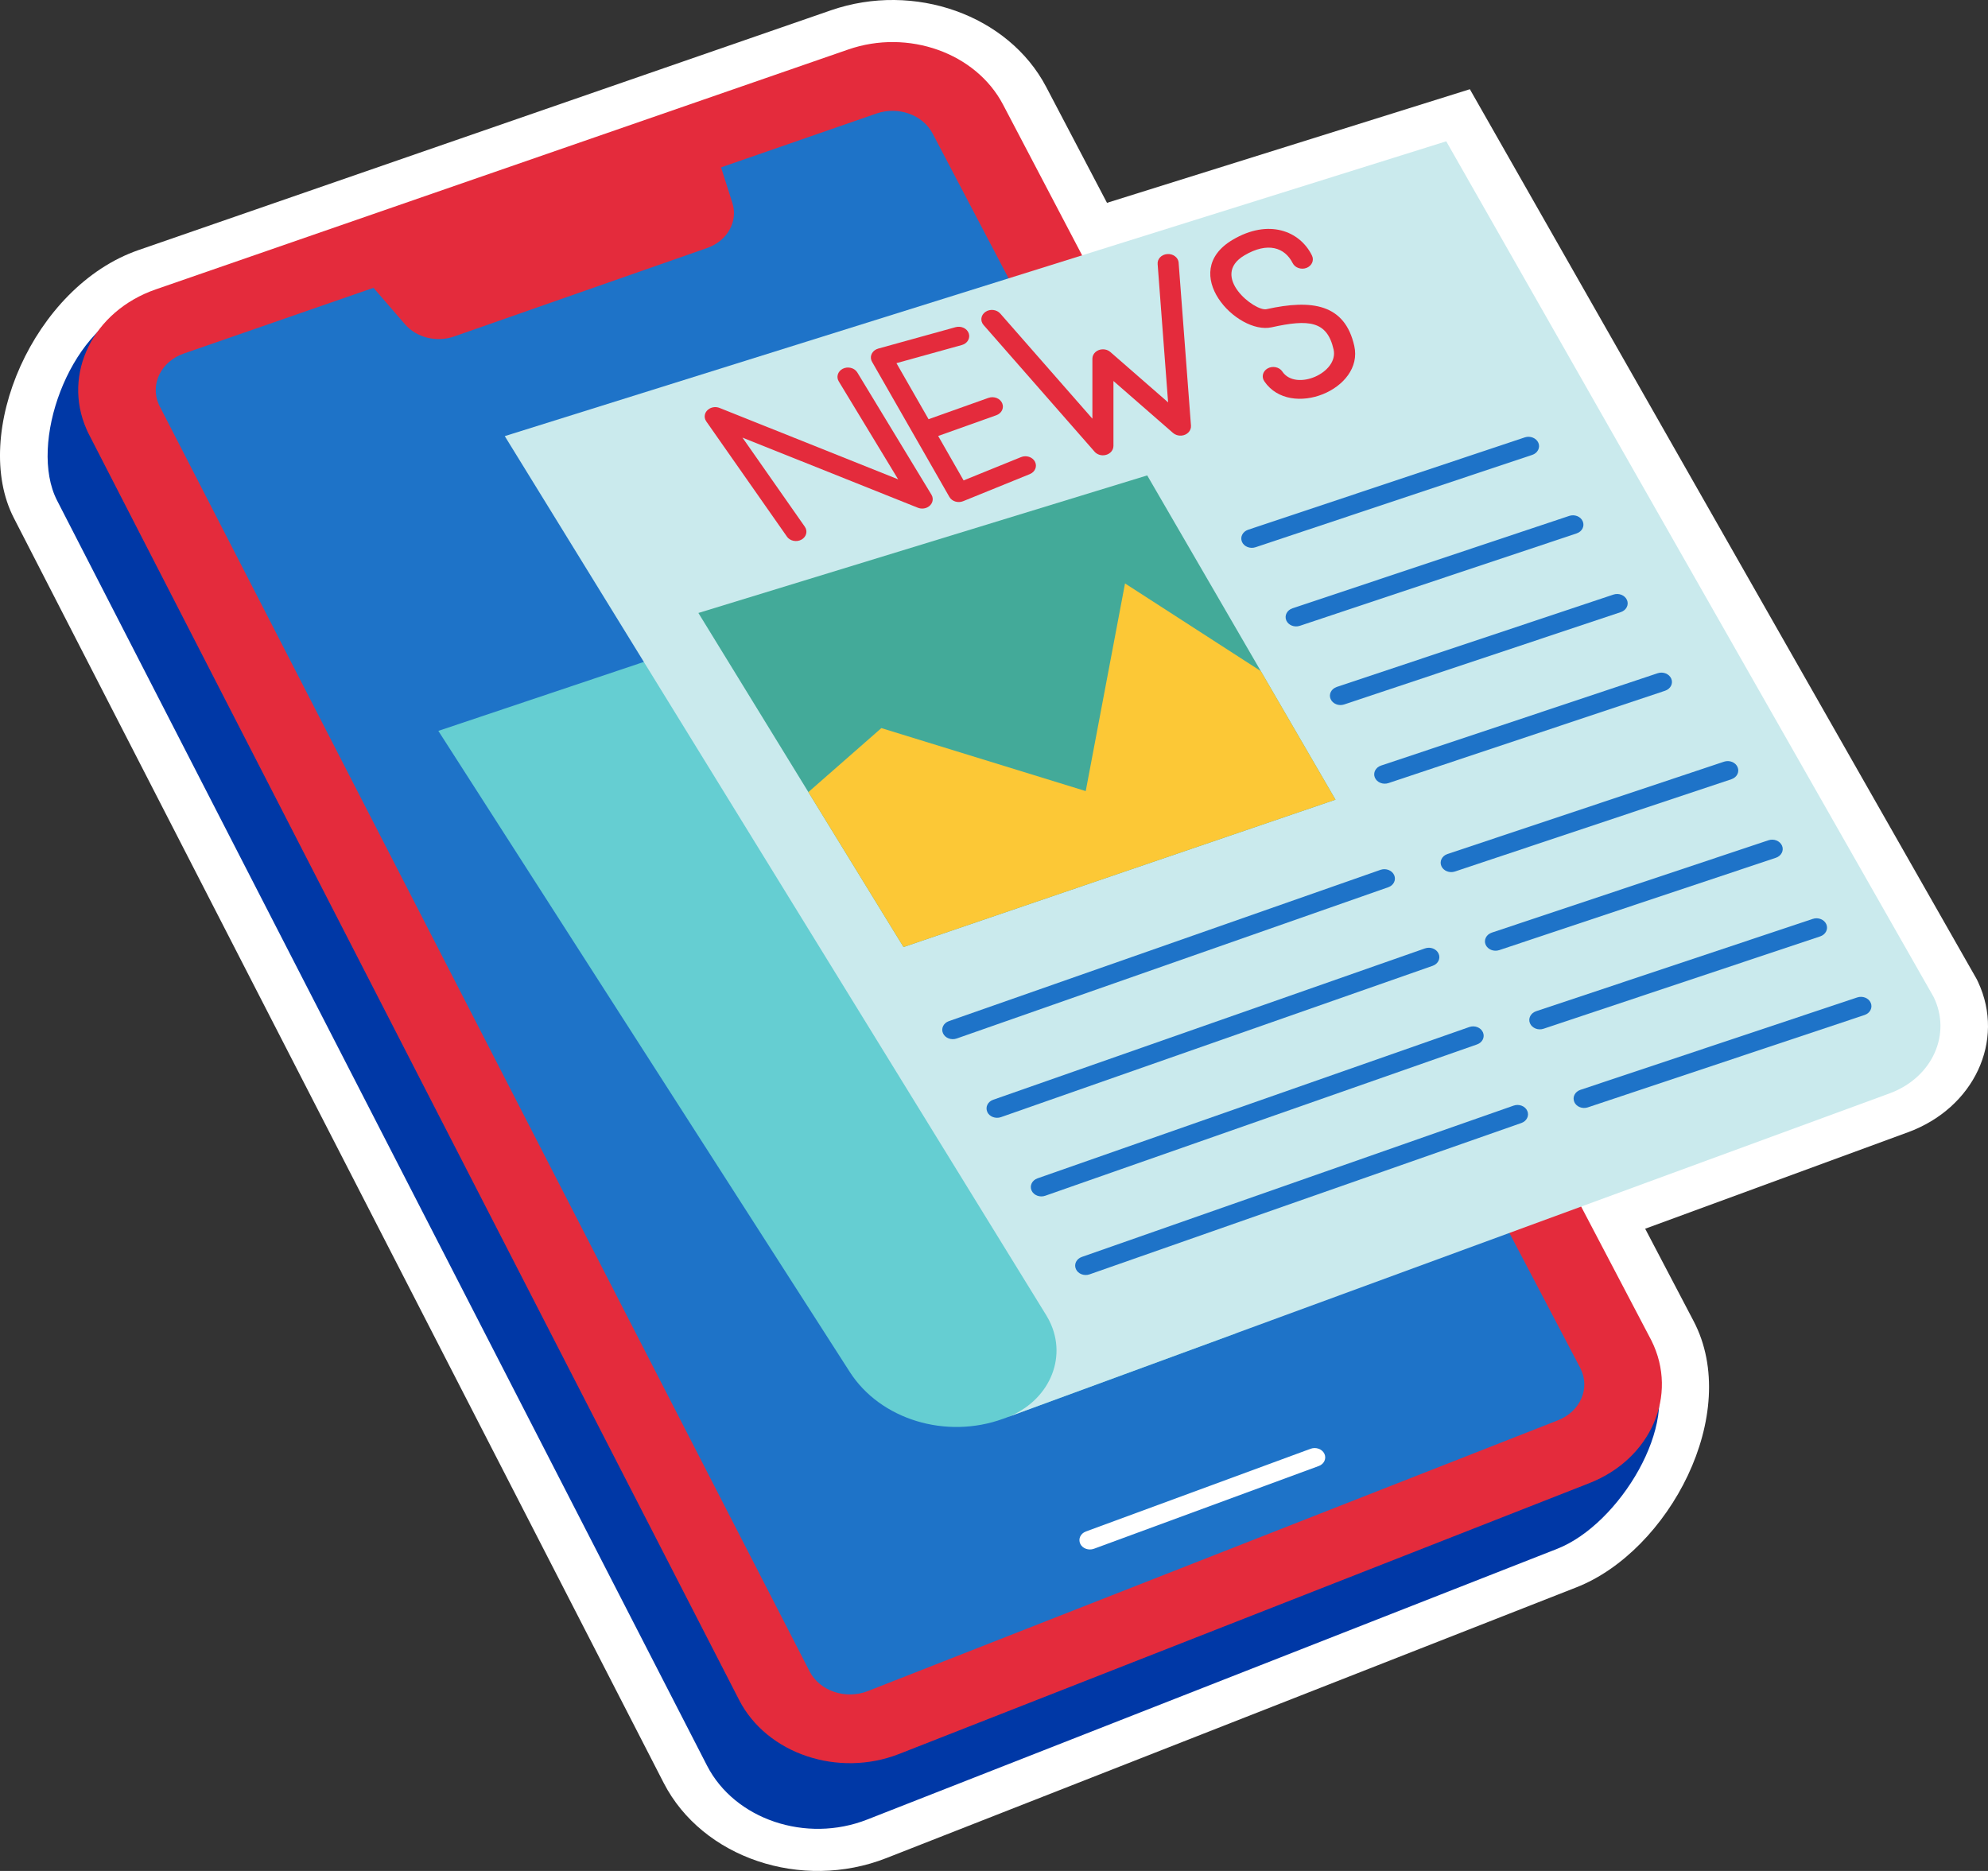
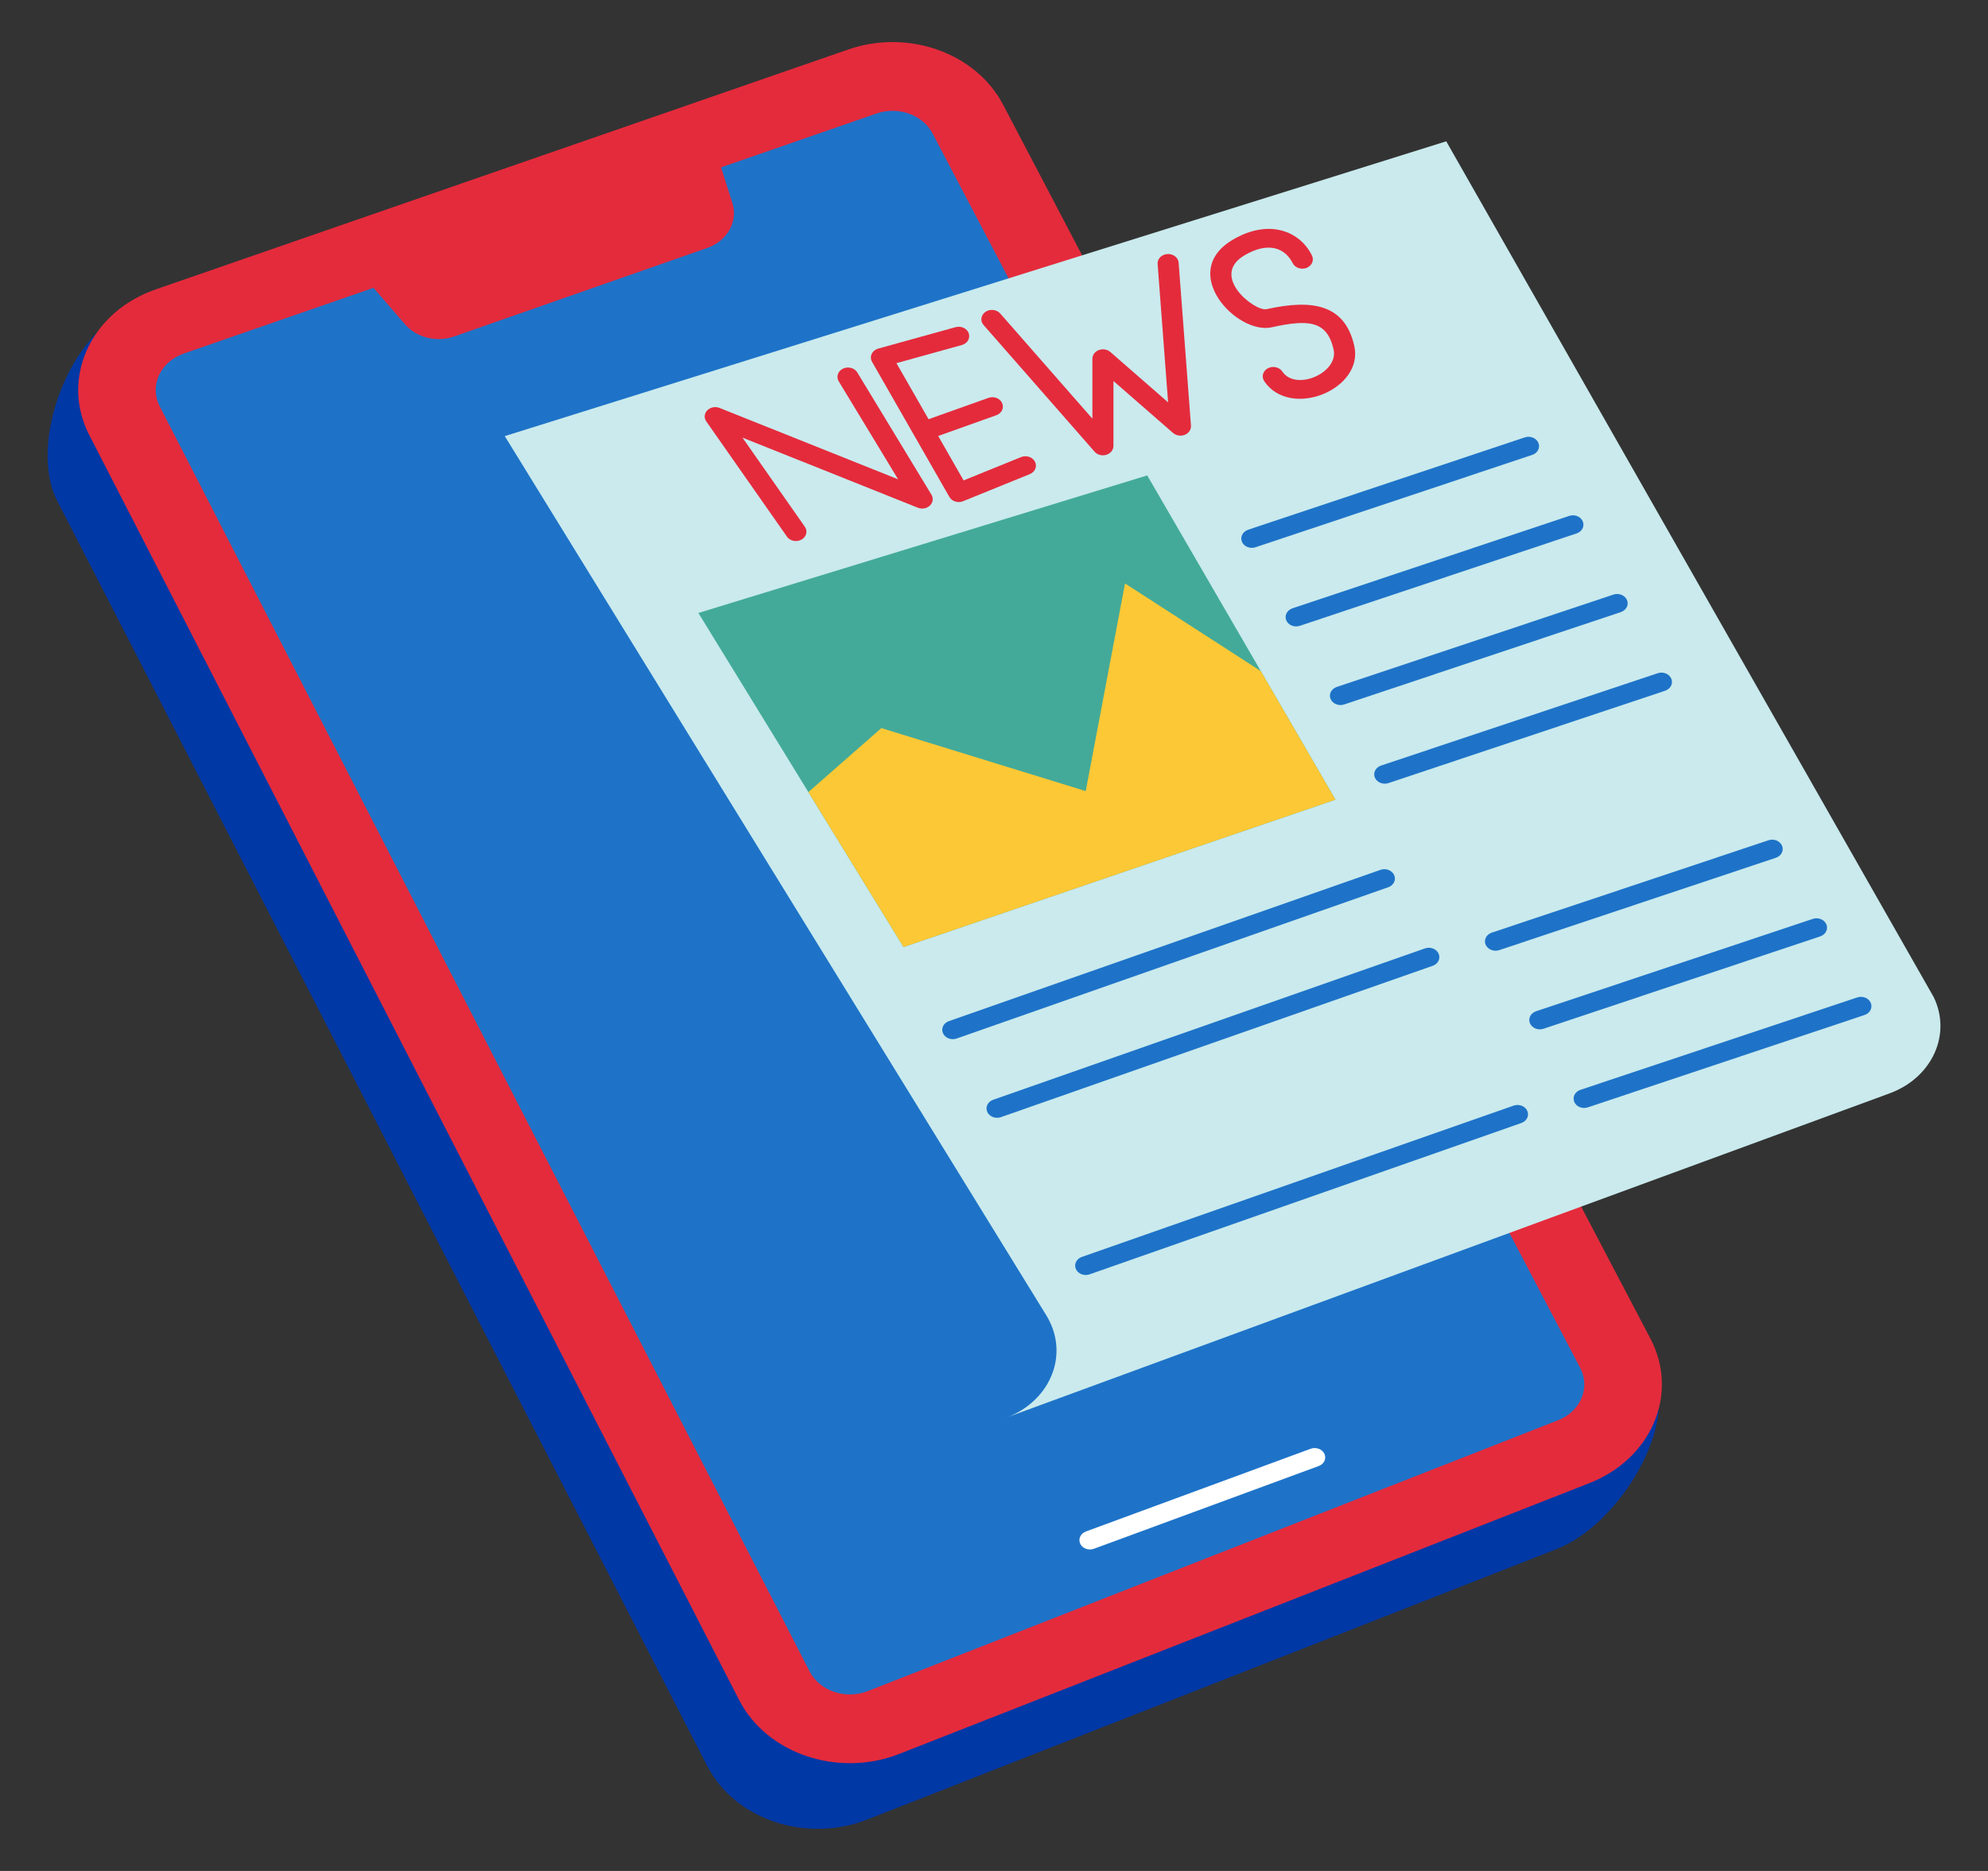
<svg xmlns="http://www.w3.org/2000/svg" width="85" height="80" viewBox="0 0 85 80" fill="none">
  <rect x="0" y="0" width="85" height="80" fill="#333333" stroke="none" />
-   <path d="M84.541 41.915L84.517 41.867L62.846 3.815L47.331 8.673L44.728 3.711C43.112 0.642 39.091 -0.79 35.532 0.439L5.919 10.694C1.412 12.256 -1.254 18.555 0.591 22.147L28.38 76.241C30.028 79.441 34.268 80.872 37.895 79.451L67.402 67.873C71.344 66.326 74.495 60.453 72.41 56.483L70.342 52.539L81.574 48.416C84.402 47.379 85.747 44.505 84.579 41.996C84.566 41.969 84.553 41.944 84.541 41.916V41.915Z" fill="white" />
  <path d="M34.896 4.922L5.739 13.161C2.954 14.126 1.201 18.987 2.44 21.4L30.229 75.494C31.412 77.798 34.465 78.827 37.075 77.803L66.582 66.225C69.248 65.178 71.863 60.848 70.633 58.503L41.511 7.278C40.352 5.066 37.455 4.036 34.896 4.922Z" fill="#0038A6" />
  <path d="M36.27 2.116L6.659 12.374C3.979 13.302 2.655 15.982 3.701 18.358C3.735 18.438 3.773 18.517 3.813 18.593L31.601 72.687C32.784 74.991 35.837 76.02 38.447 74.996L67.954 63.418C70.586 62.386 71.774 59.658 70.611 57.323C70.598 57.296 70.584 57.269 70.569 57.243L42.886 4.471C41.726 2.261 38.83 1.229 36.27 2.116Z" fill="#E42B3C" />
  <path d="M6.829 17.374L34.616 71.468C35.047 72.306 36.158 72.682 37.108 72.308L66.61 60.731C67.564 60.36 67.998 59.373 67.582 58.526C67.575 58.514 67.569 58.499 67.562 58.486L39.878 5.714C39.46 4.908 38.405 4.53 37.474 4.855L30.83 7.156L31.313 8.675C31.566 9.467 31.101 10.3 30.237 10.603L19.417 14.387C18.667 14.649 17.811 14.438 17.32 13.87L15.969 12.307L7.864 15.115C6.89 15.451 6.409 16.424 6.787 17.288C6.8 17.317 6.815 17.347 6.829 17.376V17.374Z" fill="#1E73C8" />
  <path d="M46.187 66.007C46.091 65.802 46.201 65.569 46.43 65.484L56.034 61.949C56.263 61.863 56.528 61.957 56.626 62.16C56.723 62.364 56.617 62.599 56.388 62.685C56.384 62.685 56.382 62.687 56.378 62.688L46.775 66.223C46.544 66.308 46.281 66.212 46.185 66.007H46.187Z" fill="white" />
-   <path d="M42.895 60.664C40.453 61.557 37.641 60.701 36.334 58.664L18.742 31.252L36.265 25.37L52.827 57.018L42.895 60.664Z" fill="#65CED2" />
  <path d="M21.582 18.648L61.836 6.042L82.676 42.631C83.448 44.211 82.629 46.044 80.851 46.729C80.833 46.736 80.814 46.742 80.796 46.75L42.894 60.664C44.71 60.059 45.63 58.264 44.948 56.653C44.891 56.515 44.822 56.383 44.743 56.253L21.582 18.648Z" fill="#CAEAED" />
  <path d="M57.102 34.193L38.632 40.495L34.563 33.869L29.861 26.21L49.051 20.328L53.909 28.698L57.102 34.194V34.193Z" fill="#43AA99" />
  <path d="M40.319 44.18C40.227 43.975 40.341 43.742 40.573 43.662L59.032 37.191C59.265 37.114 59.525 37.218 59.613 37.426C59.698 37.628 59.588 37.854 59.364 37.935L40.903 44.406C40.672 44.487 40.411 44.387 40.319 44.18Z" fill="#1E73C8" />
  <path d="M42.213 47.542C42.121 47.337 42.234 47.104 42.467 47.024L60.926 40.553C61.157 40.471 61.42 40.572 61.51 40.779C61.602 40.983 61.488 41.217 61.256 41.297L42.797 47.768C42.566 47.849 42.303 47.748 42.211 47.544L42.213 47.542Z" fill="#1E73C8" />
-   <path d="M44.106 50.904C44.014 50.699 44.128 50.465 44.36 50.385L62.821 43.915C63.052 43.833 63.315 43.934 63.405 44.14C63.496 44.347 63.384 44.579 63.151 44.659L44.692 51.129C44.461 51.211 44.198 51.11 44.106 50.905V50.904Z" fill="#1E73C8" />
  <path d="M46.002 54.264C45.91 54.059 46.023 53.825 46.256 53.745L64.717 47.275C64.947 47.193 65.211 47.294 65.301 47.5C65.393 47.705 65.279 47.939 65.047 48.019L46.586 54.49C46.355 54.571 46.092 54.47 46.002 54.264Z" fill="#1E73C8" />
-   <path d="M61.627 37.031C61.538 36.825 61.657 36.594 61.89 36.516L73.719 32.567C73.954 32.492 74.212 32.6 74.296 32.809C74.379 33.012 74.264 33.237 74.037 33.316L62.208 37.265C61.975 37.343 61.715 37.237 61.627 37.031Z" fill="#1E73C8" />
  <path d="M63.52 40.393C63.432 40.187 63.551 39.956 63.784 39.878L75.613 35.929C75.846 35.85 76.105 35.956 76.194 36.162C76.282 36.369 76.163 36.599 75.93 36.678L64.101 40.627C63.868 40.703 63.609 40.599 63.52 40.393Z" fill="#1E73C8" />
  <path d="M65.416 43.755C65.328 43.548 65.447 43.318 65.679 43.239L77.508 39.291C77.741 39.212 78.001 39.318 78.089 39.524C78.177 39.73 78.058 39.961 77.826 40.039L65.997 43.988C65.764 44.067 65.504 43.961 65.416 43.755Z" fill="#1E73C8" />
  <path d="M67.311 47.115C67.222 46.908 67.341 46.678 67.574 46.6L79.403 42.651C79.636 42.571 79.897 42.673 79.986 42.879C80.076 43.086 79.96 43.318 79.728 43.398C79.724 43.398 79.722 43.4 79.719 43.401L67.889 47.35C67.657 47.428 67.397 47.323 67.309 47.116L67.311 47.115Z" fill="#1E73C8" />
  <path d="M53.102 23.166C53.014 22.96 53.133 22.73 53.366 22.651L65.195 18.702C65.428 18.624 65.687 18.73 65.776 18.936C65.864 19.142 65.745 19.373 65.512 19.451L53.681 23.4C53.449 23.477 53.189 23.373 53.101 23.166H53.102Z" fill="#1E73C8" />
  <path d="M54.997 26.527C54.909 26.32 55.028 26.09 55.26 26.011L67.09 22.061C67.322 21.981 67.584 22.083 67.672 22.29C67.762 22.496 67.647 22.728 67.414 22.806C67.412 22.806 67.409 22.808 67.405 22.81L55.576 26.759C55.343 26.837 55.084 26.733 54.995 26.525L54.997 26.527Z" fill="#1E73C8" />
  <path d="M56.892 29.888C56.803 29.682 56.922 29.452 57.155 29.373L68.984 25.424C69.217 25.346 69.476 25.451 69.565 25.658C69.653 25.864 69.534 26.095 69.301 26.173L57.472 30.122C57.24 30.2 56.98 30.095 56.892 29.888Z" fill="#1E73C8" />
  <path d="M58.785 33.25C58.697 33.044 58.816 32.813 59.048 32.735L70.878 28.786C71.11 28.708 71.37 28.813 71.458 29.02C71.547 29.226 71.428 29.456 71.195 29.535L59.366 33.484C59.133 33.562 58.873 33.457 58.785 33.25Z" fill="#1E73C8" />
  <path d="M33.645 22.942L30.198 18.019C30.066 17.832 30.131 17.585 30.342 17.469C30.47 17.398 30.629 17.389 30.766 17.443L38.402 20.496L35.868 16.317C35.744 16.126 35.816 15.881 36.031 15.769C36.245 15.659 36.521 15.723 36.647 15.913C36.653 15.921 36.656 15.929 36.662 15.937L39.827 21.155C39.944 21.35 39.863 21.592 39.643 21.698C39.519 21.757 39.373 21.762 39.244 21.71L31.745 18.712L34.411 22.522C34.543 22.709 34.48 22.955 34.269 23.074C34.057 23.191 33.78 23.134 33.646 22.947C33.646 22.947 33.646 22.944 33.645 22.944V22.942Z" fill="#E42B3C" />
  <path d="M44.252 19.742C44.149 19.542 43.88 19.453 43.655 19.546L41.2 20.542L40.113 18.642L42.591 17.758C42.823 17.68 42.941 17.448 42.85 17.241C42.762 17.035 42.501 16.931 42.268 17.011C42.262 17.013 42.259 17.014 42.253 17.016L39.702 17.925L38.329 15.528L41.124 14.753C41.362 14.688 41.494 14.464 41.42 14.252C41.346 14.041 41.094 13.924 40.856 13.99L37.552 14.905C37.314 14.971 37.182 15.195 37.256 15.406C37.263 15.427 37.272 15.448 37.285 15.469L40.592 21.248C40.702 21.44 40.962 21.52 41.182 21.43L44.03 20.273C44.255 20.182 44.356 19.944 44.252 19.744V19.742Z" fill="#E42B3C" />
  <path d="M46.801 19.314L42.054 13.897C41.901 13.723 41.937 13.472 42.133 13.336C42.33 13.2 42.613 13.232 42.767 13.406L46.707 17.902V15.336C46.707 15.115 46.909 14.936 47.158 14.936C47.277 14.936 47.391 14.977 47.474 15.051L49.944 17.205L49.497 11.296C49.475 11.075 49.659 10.881 49.908 10.864C50.157 10.844 50.375 11.008 50.395 11.228C50.395 11.233 50.395 11.238 50.395 11.243L50.922 18.201C50.938 18.422 50.751 18.613 50.502 18.627C50.374 18.635 50.247 18.593 50.155 18.513L47.607 16.291V19.069C47.607 19.29 47.405 19.469 47.156 19.469C47.017 19.469 46.886 19.411 46.801 19.315V19.314Z" fill="#E42B3C" />
  <path d="M54.062 16.308C53.927 16.123 53.988 15.875 54.197 15.755C54.407 15.635 54.686 15.689 54.821 15.875C54.825 15.88 54.829 15.886 54.832 15.893C55.415 16.739 57.243 15.939 57.02 14.945C56.744 13.723 55.968 13.64 54.371 13.995C52.888 14.324 50.351 11.644 52.706 10.252C54.239 9.345 55.583 9.873 56.096 10.929C56.196 11.132 56.089 11.367 55.862 11.456C55.633 11.543 55.368 11.449 55.269 11.248C54.93 10.579 54.199 10.332 53.207 10.919C51.71 11.806 53.653 13.331 54.152 13.22C56.105 12.787 57.501 13.003 57.904 14.79C58.324 16.649 55.177 17.934 54.062 16.31V16.308Z" fill="#E42B3C" />
  <path d="M57.102 34.193L38.632 40.495L34.563 33.869L37.684 31.133L46.422 33.826L48.102 24.947L53.908 28.695L57.1 34.191L57.102 34.193Z" fill="#FCC836" />
</svg>